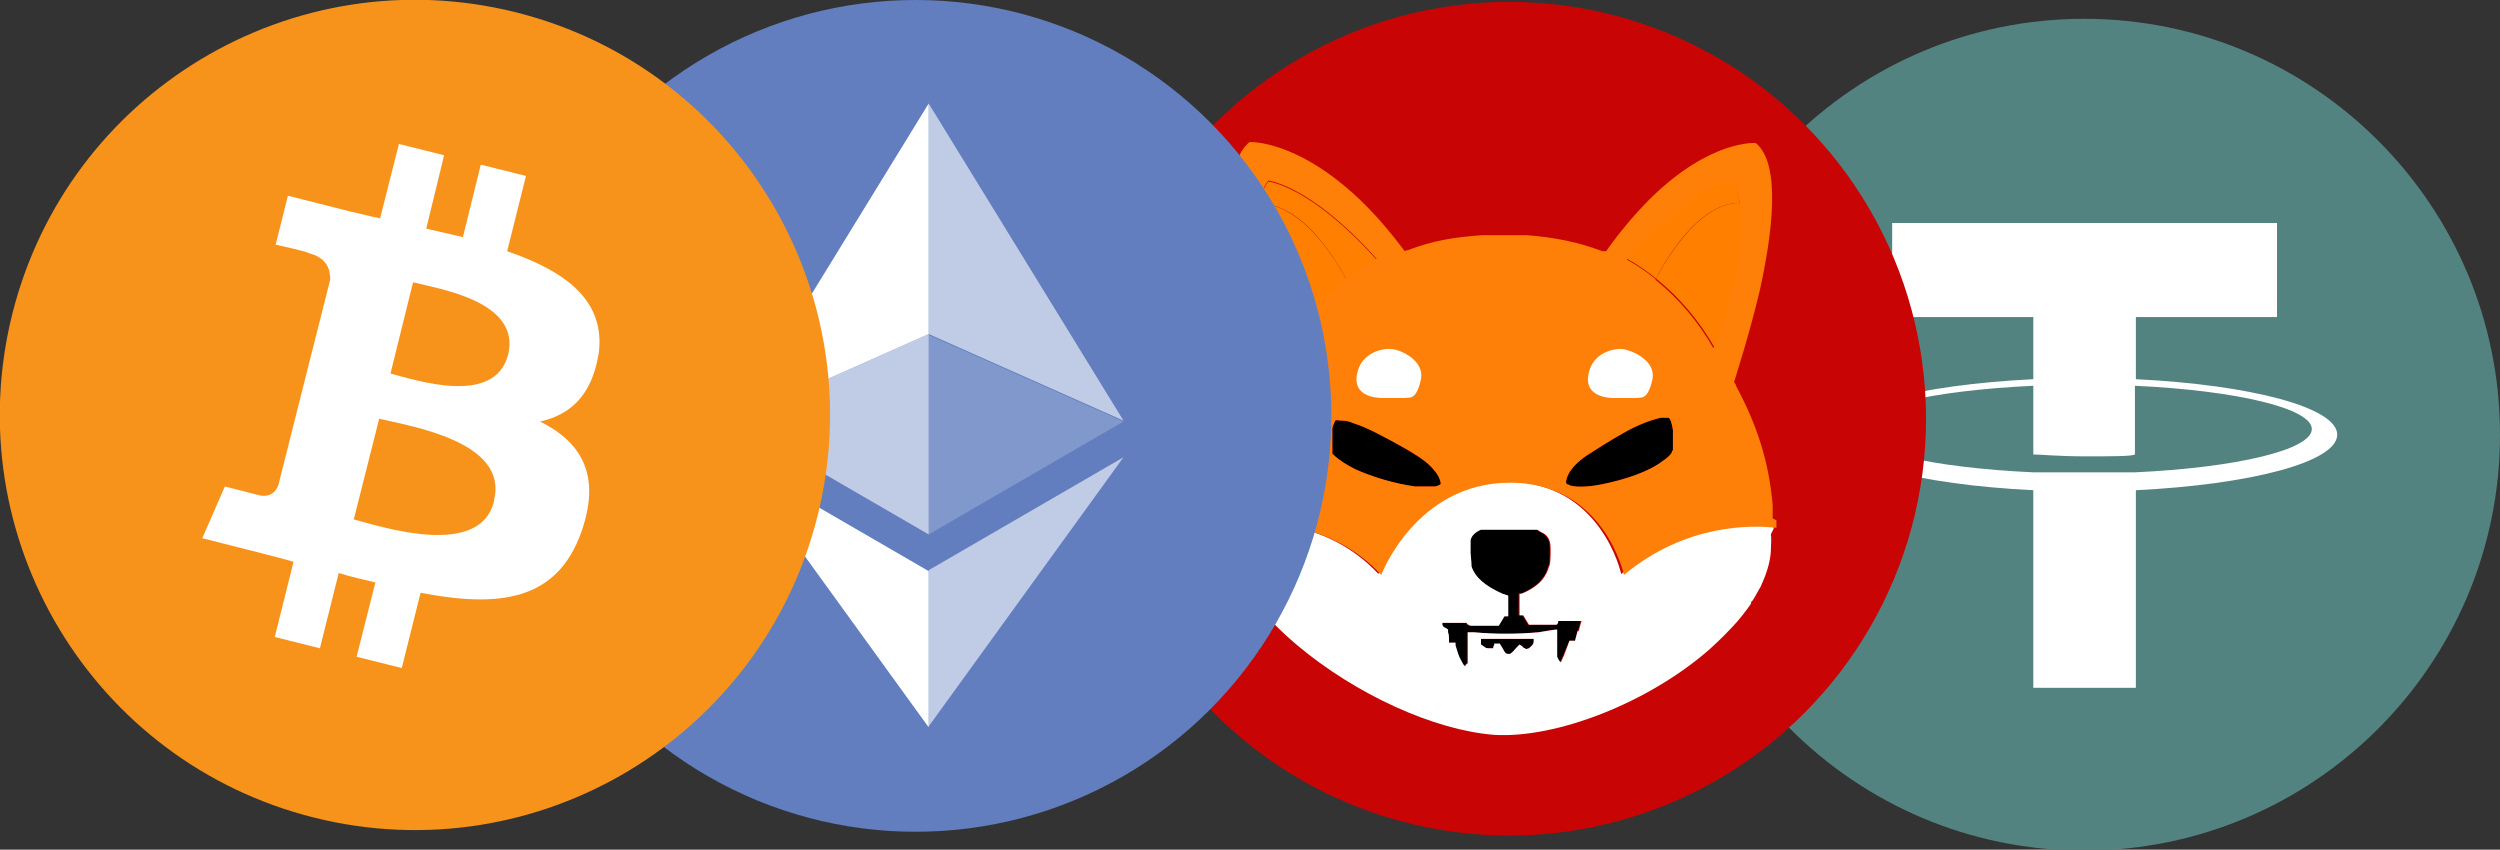
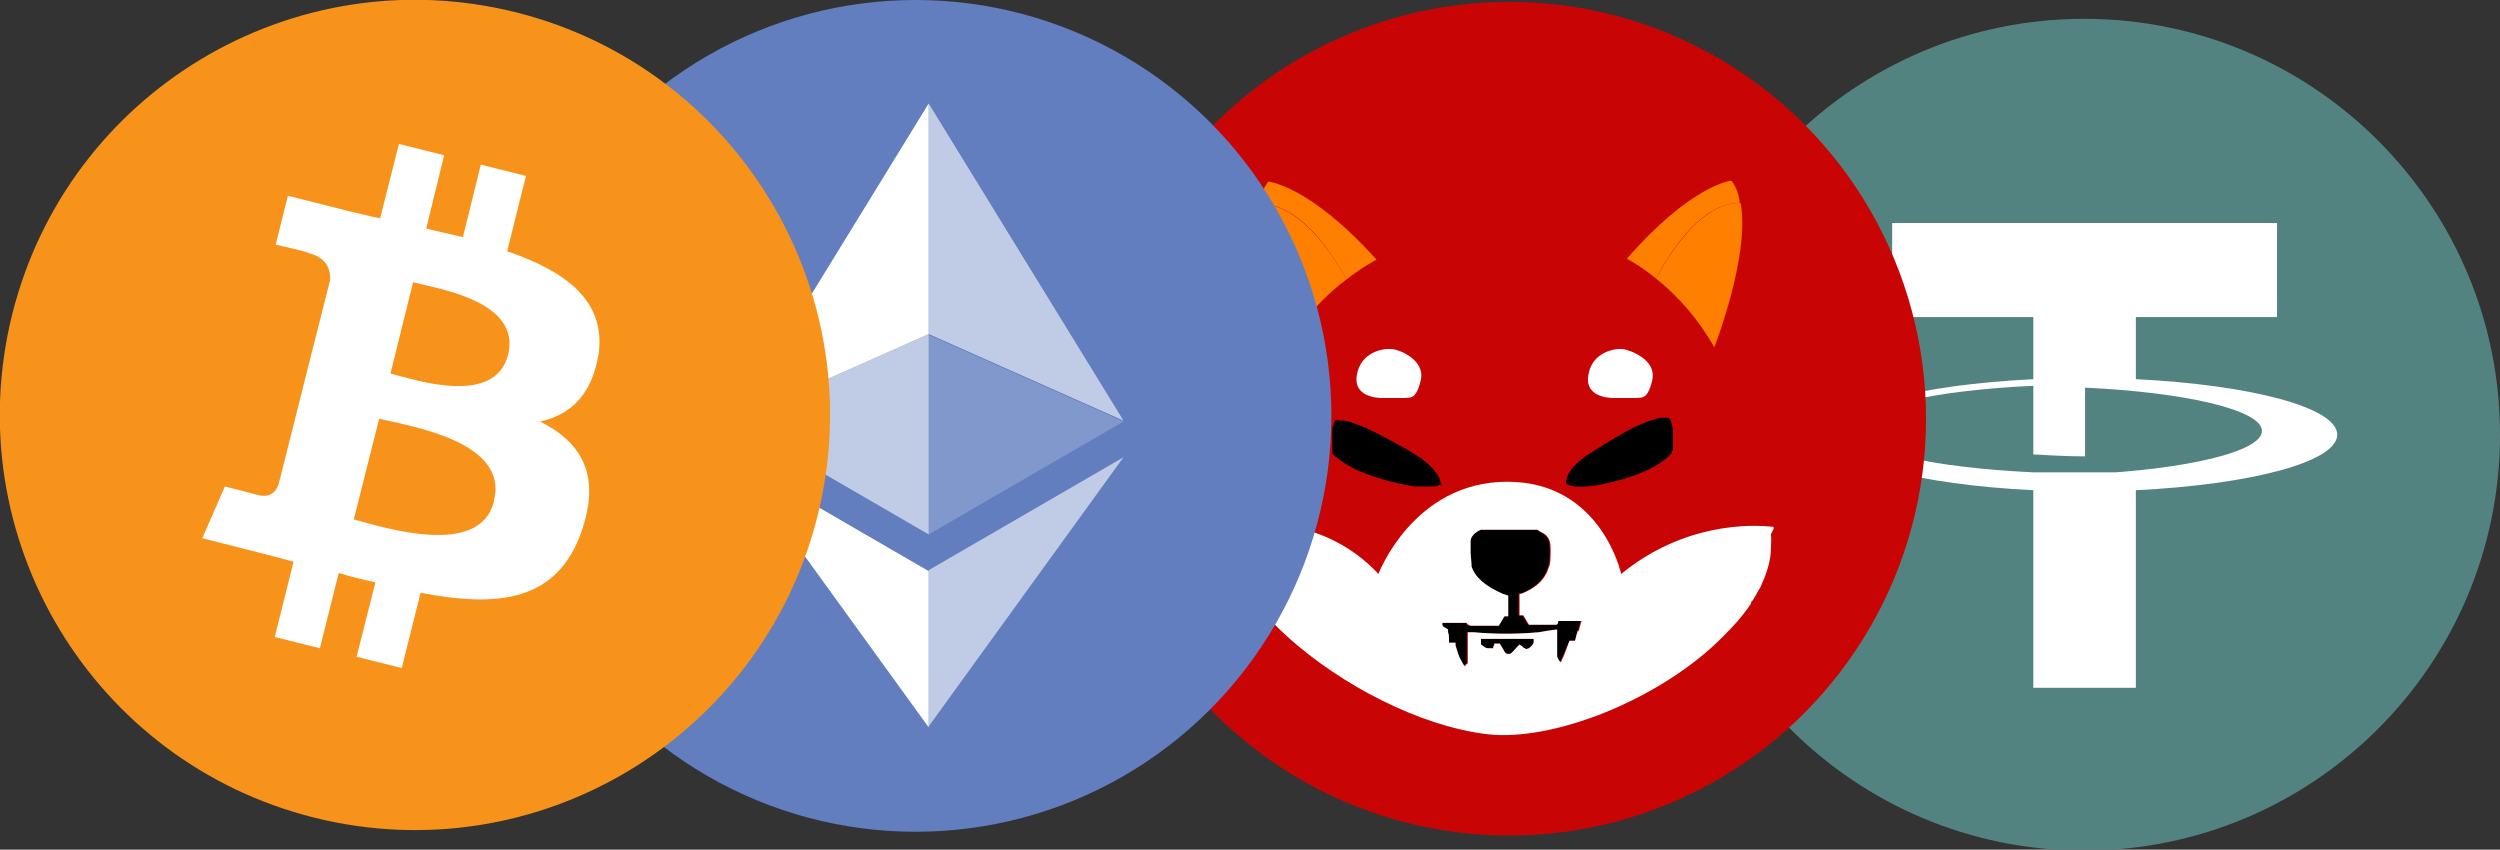
<svg xmlns="http://www.w3.org/2000/svg" id="Ebene_1" data-name="Ebene 1" version="1.1" viewBox="0 0 265.7 90.3">
  <rect x="0" y="0" width="265.7" height="90.3" fill="#333333" stroke="none" />
  <defs>
    <style>
      .cls-1 {
        fill: #000;
      }

      .cls-1, .cls-2, .cls-3, .cls-4, .cls-5, .cls-6, .cls-7, .cls-8, .cls-9, .cls-10, .cls-11 {
        stroke-width: 0px;
      }

      .cls-2 {
        fill: #f7931a;
      }

      .cls-3 {
        fill: #627ebf;
      }

      .cls-4 {
        fill: none;
      }

      .cls-5 {
        fill: #ff8009;
      }

      .cls-6 {
        fill-opacity: .6;
      }

      .cls-6, .cls-8, .cls-10 {
        fill: #fff;
      }

      .cls-7 {
        fill: #ff8000;
      }

      .cls-8 {
        fill-opacity: .2;
      }

      .cls-9 {
        fill: #c80504;
      }

      .cls-11 {
        fill: #538380;
      }
    </style>
  </defs>
  <g>
    <path class="cls-11" d="M221.5,2c24.4,0,44.2,19.8,44.2,44.2s-19.8,44.2-44.2,44.2-44.2-19.8-44.2-44.2S197.1,2,221.5,2" />
-     <path class="cls-10" d="M227,40.3v-6.6h15v-10h-40.9v10h15v6.6c-12.2.6-21.4,3-21.4,5.9s9.2,5.3,21.4,5.9v21h10.9v-21c12.2-.6,21.4-3,21.4-5.9s-9.2-5.3-21.4-5.9M227,50.2h0c-.3,0-1.9,0-5.4,0s-4.8,0-5.5,0h0c-10.8-.5-18.8-2.3-18.8-4.6s8.1-4.1,18.8-4.6v7.3c.7,0,2.7.2,5.5.2s5,0,5.3-.2v-7.3c10.8.5,18.8,2.4,18.8,4.6s-8,4.1-18.8,4.6" />
+     <path class="cls-10" d="M227,40.3v-6.6h15v-10h-40.9v10h15v6.6c-12.2.6-21.4,3-21.4,5.9s9.2,5.3,21.4,5.9v21h10.9v-21c12.2-.6,21.4-3,21.4-5.9s-9.2-5.3-21.4-5.9M227,50.2h0c-.3,0-1.9,0-5.4,0s-4.8,0-5.5,0h0c-10.8-.5-18.8-2.3-18.8-4.6s8.1-4.1,18.8-4.6v7.3c.7,0,2.7.2,5.5.2v-7.3c10.8.5,18.8,2.4,18.8,4.6s-8,4.1-18.8,4.6" />
  </g>
  <g>
    <circle class="cls-9" cx="160.4" cy="44.5" r="44.3" />
    <g id="Group_938" data-name="Group 938">
      <path id="Path_8575" data-name="Path 8575" class="cls-1" d="M177.7,48c0,.2-.5.7-1,1-1.4,1.1-4,2-6.6,2.5-1.5.3-3,.3-3.4,0-.3,0-.3-.3-.2-.6.2-.8.9-1.6,2-2.4.6-.4,2.8-1.8,3.9-2.4,1.7-1,3.2-1.5,4.1-1.7h.8c.2,0,.4.6.5,1.3v2.2h-.1Z" />
      <path id="Path_8576" data-name="Path 8576" class="cls-1" d="M153.2,51.4c0,0-.4.3-.7.3h-2.1c-2.2-.3-4.5-1-6.3-1.8-1-.5-1.6-.9-2.2-1.4l-.3-.3v-2.6c0-.3.2-.6.3-.9,0,0,.2-.1.5,0,.5,0,.8,0,1.5.3,1.3.4,3.2,1.4,5.5,2.7,1.9,1.1,2.6,1.7,3.2,2.5.4.5.6,1.2.5,1.4h.1Z" />
      <path id="Path_8577" data-name="Path 8577" class="cls-1" d="M168,65.9s-.1.5-.3,1.1-.3,1.1-.3,1.1h-.6l-.5,1.1c-.2.6-.5,1.1-.5,1.2h0c0,0-.2-.2-.2-.2l-.2-.4v-2.9h0c-.2,0-1.4.2-2,.3-2.3.2-4.6.2-6.8,0h-.7v3.3c-.1,0-.3.3-.3.3,0,0-.1,0-.4-.6-.3-.5-.4-1-.6-1.6v-.3h-.7v-.4c0-.2,0-.5-.1-.7v-.3l-.3-.2c-.2,0-.3-.3-.3-.3v-.2h0c0,0,1.3,0,1.3,0h1.3c0,.2.4.3.4.3h3l.3-.5.3-.5h.4v-2.2l-.6-.2c-1.8-.8-2.9-1.7-3.3-2.9,0-.2,0-.3-.1-1.4v-1.4c.1-.5.6-.9,1.1-1.1h6l.3.2c.4.2.6.3.8.6s.3.6.3,1.2c0,.9,0,1.7-.2,2-.1.4-.3.8-.6,1.2-.5.7-1.5,1.3-2.3,1.6h-.2v2.3h.4l.3.5.3.5h2.9q.1,0,.2-.2v-.2h2.5Z" />
      <path id="Path_8578" data-name="Path 8578" class="cls-1" d="M162.5,68.9c-.2,0-.3.2-.4,0,0,0-.2,0-.3-.2l-.3-.2-.3.3c-.6.7-.7.7-.8.7-.3,0-.4,0-.7-.6-.2-.3-.3-.5-.3-.5h-.6v.2c-.1,0-.1.3-.1.3h-.4c-.2,0-.4,0-.6-.2l-.3-.2v-.6h5.6v.3q0,.3-.4.6h0Z" />
      <path id="Path_8579" data-name="Path 8579" class="cls-10" d="M188.5,56.2v-.2c-2.5-.3-9.6-.4-16.2,5,0,0-2.1-9.8-12.1-9.8s-13.7,9.8-13.7,9.8c-5.6-6-13.1-5.6-15.8-5.2v.2c0,1.5,0,2.2.2,3.2.8,3,3.2,6.2,7,9.4,6.2,5.2,14.5,9,20.9,9.5,6.6.4,16.4-3.4,22.9-9.1,1-.9,2-1.9,2.9-2.9.6-.7,1.6-2,1.5-2s0,0,0,0h0s0-.2.1-.2c.2-.2.8-1.4.9-1.5.6-1.3,1-2.5,1.1-3.7,0-.6.1-1.6,0-1.9l.3-.6ZM162.5,68.9c-.2,0-.3.2-.4,0,0,0-.2,0-.3-.2l-.3-.2-.3.3c-.6.7-.7.7-.8.7-.3,0-.4,0-.7-.6-.2-.3-.3-.5-.3-.5h-.6v.2c-.1,0-.1.3-.1.3h-.4c-.2,0-.4,0-.6-.2l-.3-.2v-.6h5.6v.3q0,.3-.4.6h0ZM167.7,67c-.2.6-.3,1.1-.3,1.1h-.6l-.4,1.1c-.2.6-.5,1.1-.5,1.2h0c0,0-.2-.2-.2-.2l-.2-.4v-2.9h0c-.2,0-1.4.2-2,.3-2.3.2-4.6.2-6.8,0h-.7v3.3c-.1,0-.3.3-.3.3,0,0-.1,0-.4-.6-.3-.5-.4-1-.6-1.6v-.3h-.7v-.4c0-.2,0-.5-.1-.7v-.3l-.3-.2c-.2,0-.3-.3-.3-.3v-.2h0c0,0,1.3,0,1.3,0h1.3c0,.2.4.3.4.3h3l.3-.5.3-.5h.4v-2.2l-.6-.2c-1.8-.8-2.9-1.7-3.3-2.9,0-.2,0-.3-.1-1.4v-1.4c.1-.5.6-.9,1.1-1.1h6l.3.2c.4.2.6.3.8.6s.3.6.3,1.2c0,.9,0,1.7-.2,2-.1.4-.3.8-.6,1.2-.5.7-1.5,1.3-2.3,1.6h-.2v2.3h.4l.3.5.3.5h2.9q.1,0,.2-.2v-.2h2.5s-.2.5-.3,1.1h0Z" />
      <path id="Path_8580" data-name="Path 8580" class="cls-4" d="M130.6,55.8" />
-       <path id="Path_8582" data-name="Path 8582" class="cls-5" d="M188.4,55.1v-1.4c-.4-4.7-1.7-8.6-3.9-12.7,0-.2-.2-.3-.2-.4h0c.3-1,1.6-5,2.7-9.6,1.4-6.3,2.3-13.6-.4-15.8,0,0-4.8-.4-11.2,5.9-1.7,1.7-3.3,3.6-4.7,5.6h-.4c-2.6-1-5.3-1.5-8-1.7h-4.8c-3,.2-5.3.6-7.9,1.6-.1,0-.2,0-.3.1-1.5-2-3.1-3.9-4.9-5.6-6.7-6.3-11.6-6-11.6-6-2.9,2.3-1.9,10-.4,16.5,1,4.3,2.2,8.1,2.7,9.4,0,0,0,.2-.1.2-2.4,4.9-3.7,9.6-4,14.7,2.7-.4,10.2-.8,15.8,5.2,0,0,3.7-9.8,13.7-9.8s12.1,9.8,12.1,9.8c6.6-5.5,13.7-5.3,16.2-5v-.8l-.4-.2ZM136.7,36.9s-3.9-9.7-2.9-15.3h0c.2-.9.5-1.8,1-2.4,0,0,4.4.4,11.5,8.3,0,0-1.4.7-3.2,2.1h0c-2,1.5-4.5,3.9-6.4,7.3h0ZM153.2,51.4c0,0-.4.3-.7.3h-2.1c-2.2-.3-4.5-1-6.3-1.8-1-.5-1.6-.9-2.2-1.4l-.3-.3v-2.6c0-.3.2-.6.3-.9,0,0,.2-.1.5,0,.5,0,.8,0,1.5.3,1.3.4,3.2,1.4,5.5,2.7,1.9,1.1,2.6,1.7,3.2,2.5.4.5.6,1.2.5,1.4h.1ZM177.7,48c0,.2-.5.7-1,1-1.4,1.1-4,2-6.6,2.5-1.5.3-3,.3-3.4,0-.3,0-.3-.3-.2-.6.2-.8.9-1.6,2-2.4.6-.4,2.8-1.8,3.9-2.4,1.7-1,3.2-1.5,4.1-1.7h.8c.2,0,.4.6.5,1.3v2.2h-.1ZM176,29.7h0c-1.7-1.4-3.1-2.1-3.1-2.1,6.9-7.9,11.1-8.3,11.1-8.3.5.6.8,1.4.9,2.4h0c1,5.6-2.8,15.3-2.8,15.3-1.6-2.8-3.7-5.3-6.2-7.3h.1Z" />
      <path id="Path_8583" data-name="Path 8583" class="cls-4" d="M170.4,26.5h0" />
      <path id="Path_8584" data-name="Path 8584" class="cls-4" d="M184.1,40.5v.2" />
      <g id="Group_934" data-name="Group 934">
        <g id="Group_933" data-name="Group 933">
          <g id="Group_932" data-name="Group 932">
            <path id="Path_8585" data-name="Path 8585" class="cls-7" d="M185,21.6c-.8-.1-4.7-.1-9,8h0c-1.7-1.4-3.1-2.1-3.1-2.1,6.9-7.9,11.1-8.3,11.1-8.3.5.6.8,1.4.9,2.4h.1Z" />
          </g>
          <path id="Path_8586" data-name="Path 8586" class="cls-7" d="M182.2,36.9c-1.6-2.8-3.7-5.3-6.2-7.3,4.4-8.1,8.2-8.1,9-8h0c1,5.6-2.8,15.3-2.8,15.3Z" />
          <path id="Path_8587" data-name="Path 8587" class="cls-7" d="M185.2,21.7h-.2.2Z" />
        </g>
      </g>
      <path id="Path_8588" data-name="Path 8588" class="cls-4" d="M149.3,27c-.1-.1-.2-.3-.3-.4" />
      <path id="Path_8589" data-name="Path 8589" class="cls-4" d="M134.7,40.9c.1.4.2.5.2.5" />
      <g id="Group_937" data-name="Group 937">
        <g id="Group_936" data-name="Group 936">
          <g id="Group_935" data-name="Group 935">
            <path id="Path_8590" data-name="Path 8590" class="cls-7" d="M146.3,27.6s-1.4.7-3.2,2.1h0c-4.5-8.2-8.5-8.1-9.3-8,.2-.9.5-1.8,1-2.4,0,0,4.4.4,11.5,8.3Z" />
          </g>
          <path id="Path_8591" data-name="Path 8591" class="cls-7" d="M143.1,29.7c-2,1.5-4.5,3.9-6.4,7.3,0,0-3.9-9.7-2.9-15.3h0c.8-.1,4.8-.1,9.3,8h0Z" />
          <path id="Path_8592" data-name="Path 8592" class="cls-7" d="M133.8,21.6h-.2.2Z" />
        </g>
      </g>
      <path id="Path_8593" data-name="Path 8593" class="cls-10" d="M171.7,42.3s-3.3.2-2.9-2.4c.4-2.6,3-2.9,3.7-2.8s3.6,1.1,3.1,3.3-1.2,1.8-1.7,1.9c-.4,0-2.3,0-2.3,0h0Z" />
      <path id="Path_8594" data-name="Path 8594" class="cls-10" d="M147.1,42.3s-3.3.2-2.9-2.4c.4-2.6,3-2.9,3.7-2.8.7,0,3.6,1.1,3.1,3.3s-1.2,1.8-1.7,1.9c-.4,0-2.3,0-2.3,0h0Z" />
    </g>
  </g>
  <g>
    <circle class="cls-3" cx="97.3" cy="44.2" r="44.2" />
    <g>
      <path class="cls-6" d="M98.7,11v24.5l20.7,9.2-20.7-33.7Z" />
      <path class="cls-10" d="M98.7,11l-20.7,33.7,20.7-9.2V11Z" />
      <path class="cls-6" d="M98.7,60.6v16.6l20.7-28.6-20.7,12Z" />
      <path class="cls-10" d="M98.7,77.3v-16.6l-20.7-12,20.7,28.6Z" />
      <path class="cls-8" d="M98.7,56.8l20.7-12-20.7-9.2v21.3h0Z" />
      <path class="cls-6" d="M78,44.8l20.7,12v-21.3l-20.7,9.2h0Z" />
    </g>
  </g>
  <g>
    <path class="cls-2" d="M86.9,54.8c-5.9,23.6-29.8,38-53.5,32.1C9.8,81-4.6,57.1,1.3,33.4,7.2,9.8,31.1-4.6,54.8,1.3c23.6,5.9,38,29.8,32.1,53.5h0Z" />
    <path class="cls-10" d="M63.6,37.8c.9-5.9-3.6-9-9.7-11.1l2-8-4.8-1.2-1.9,7.7c-1.3-.3-2.6-.6-3.9-.9l1.9-7.8-4.8-1.2-2,7.9c-1.1-.2-2.1-.5-3.1-.7h0l-6.7-1.7-1.3,5.2s3.6.8,3.5.9c2,.5,2.3,1.8,2.3,2.8l-2.3,9.1-3.2,12.7c-.2.6-.8,1.5-2.2,1.1l-3.5-.9-2.4,5.5,6.3,1.6c1.2.3,2.3.6,3.4.9l-2,8,4.8,1.2,2-8c1.3.4,2.6.7,3.9,1l-2,7.9,4.8,1.2,2-8c8.3,1.6,14.5.9,17.1-6.5,2.1-6,0-9.5-4.4-11.7,3.2-.7,5.5-2.8,6.2-7.1h0ZM52.5,53.3c-1.5,6-11.6,2.8-14.9,1.9l2.7-10.7c3.3.8,13.8,2.4,12.2,8.7h0ZM54,37.7c-1.4,5.5-9.8,2.7-12.5,2l2.4-9.7c2.7.7,11.5,2,10.1,7.7Z" />
  </g>
</svg>